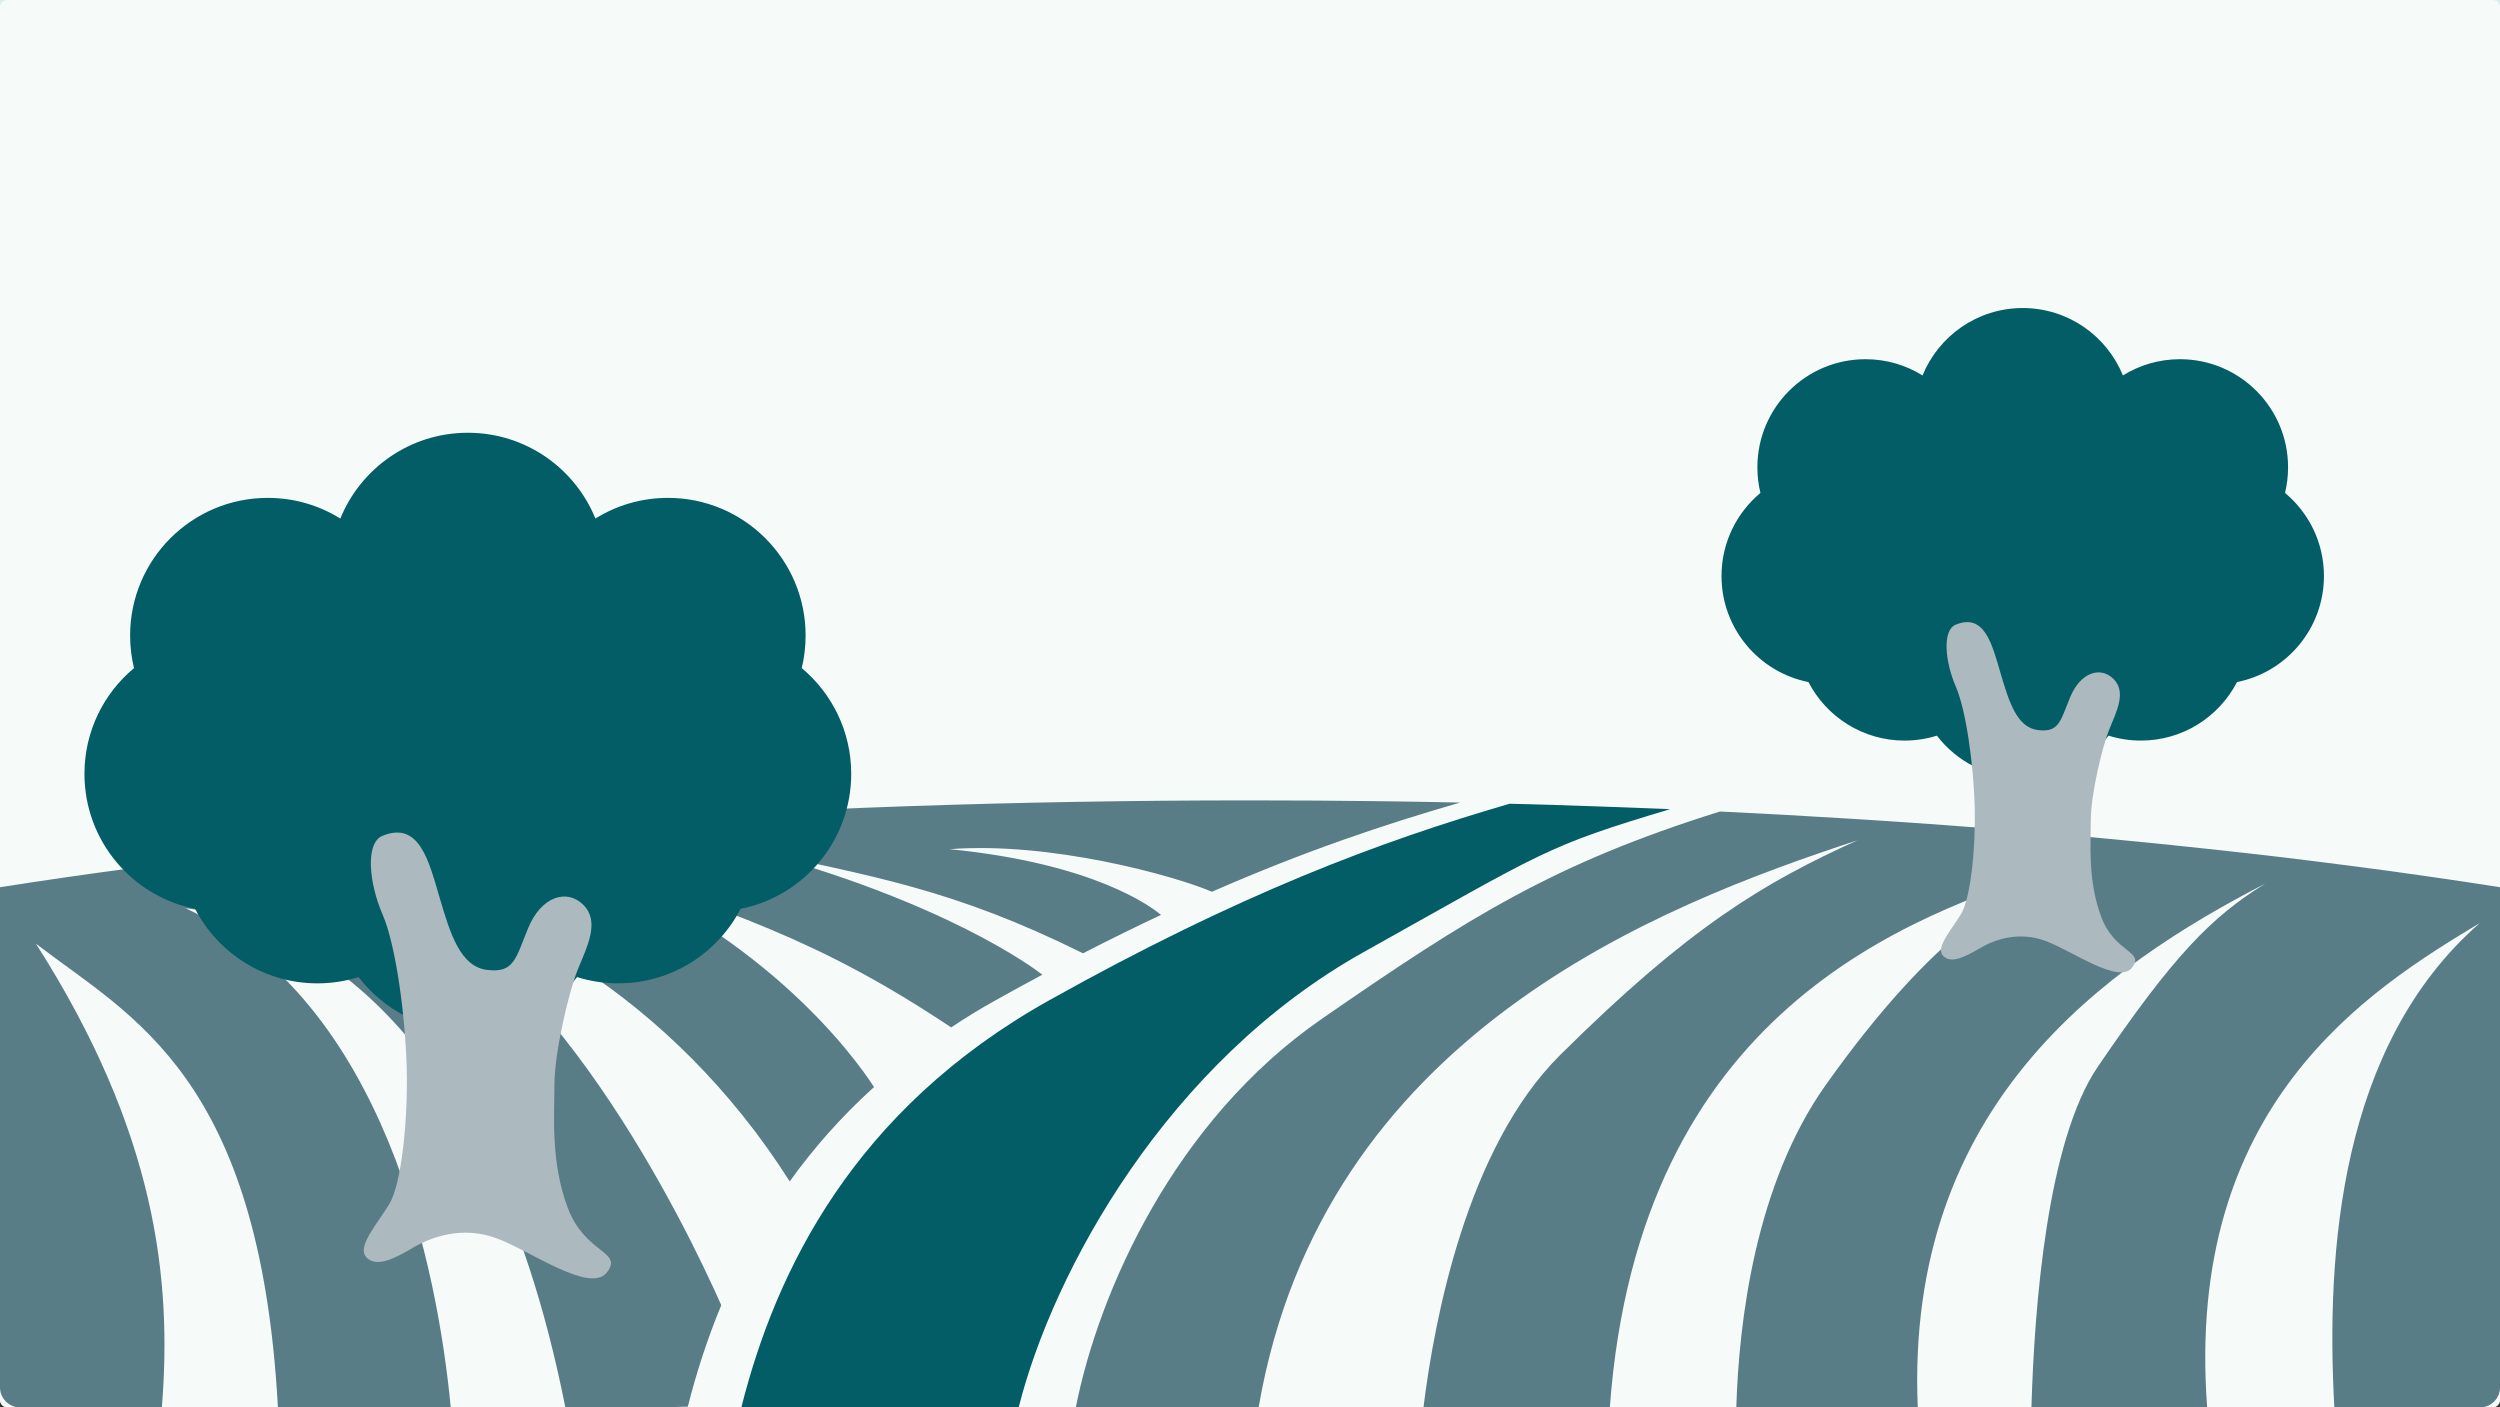
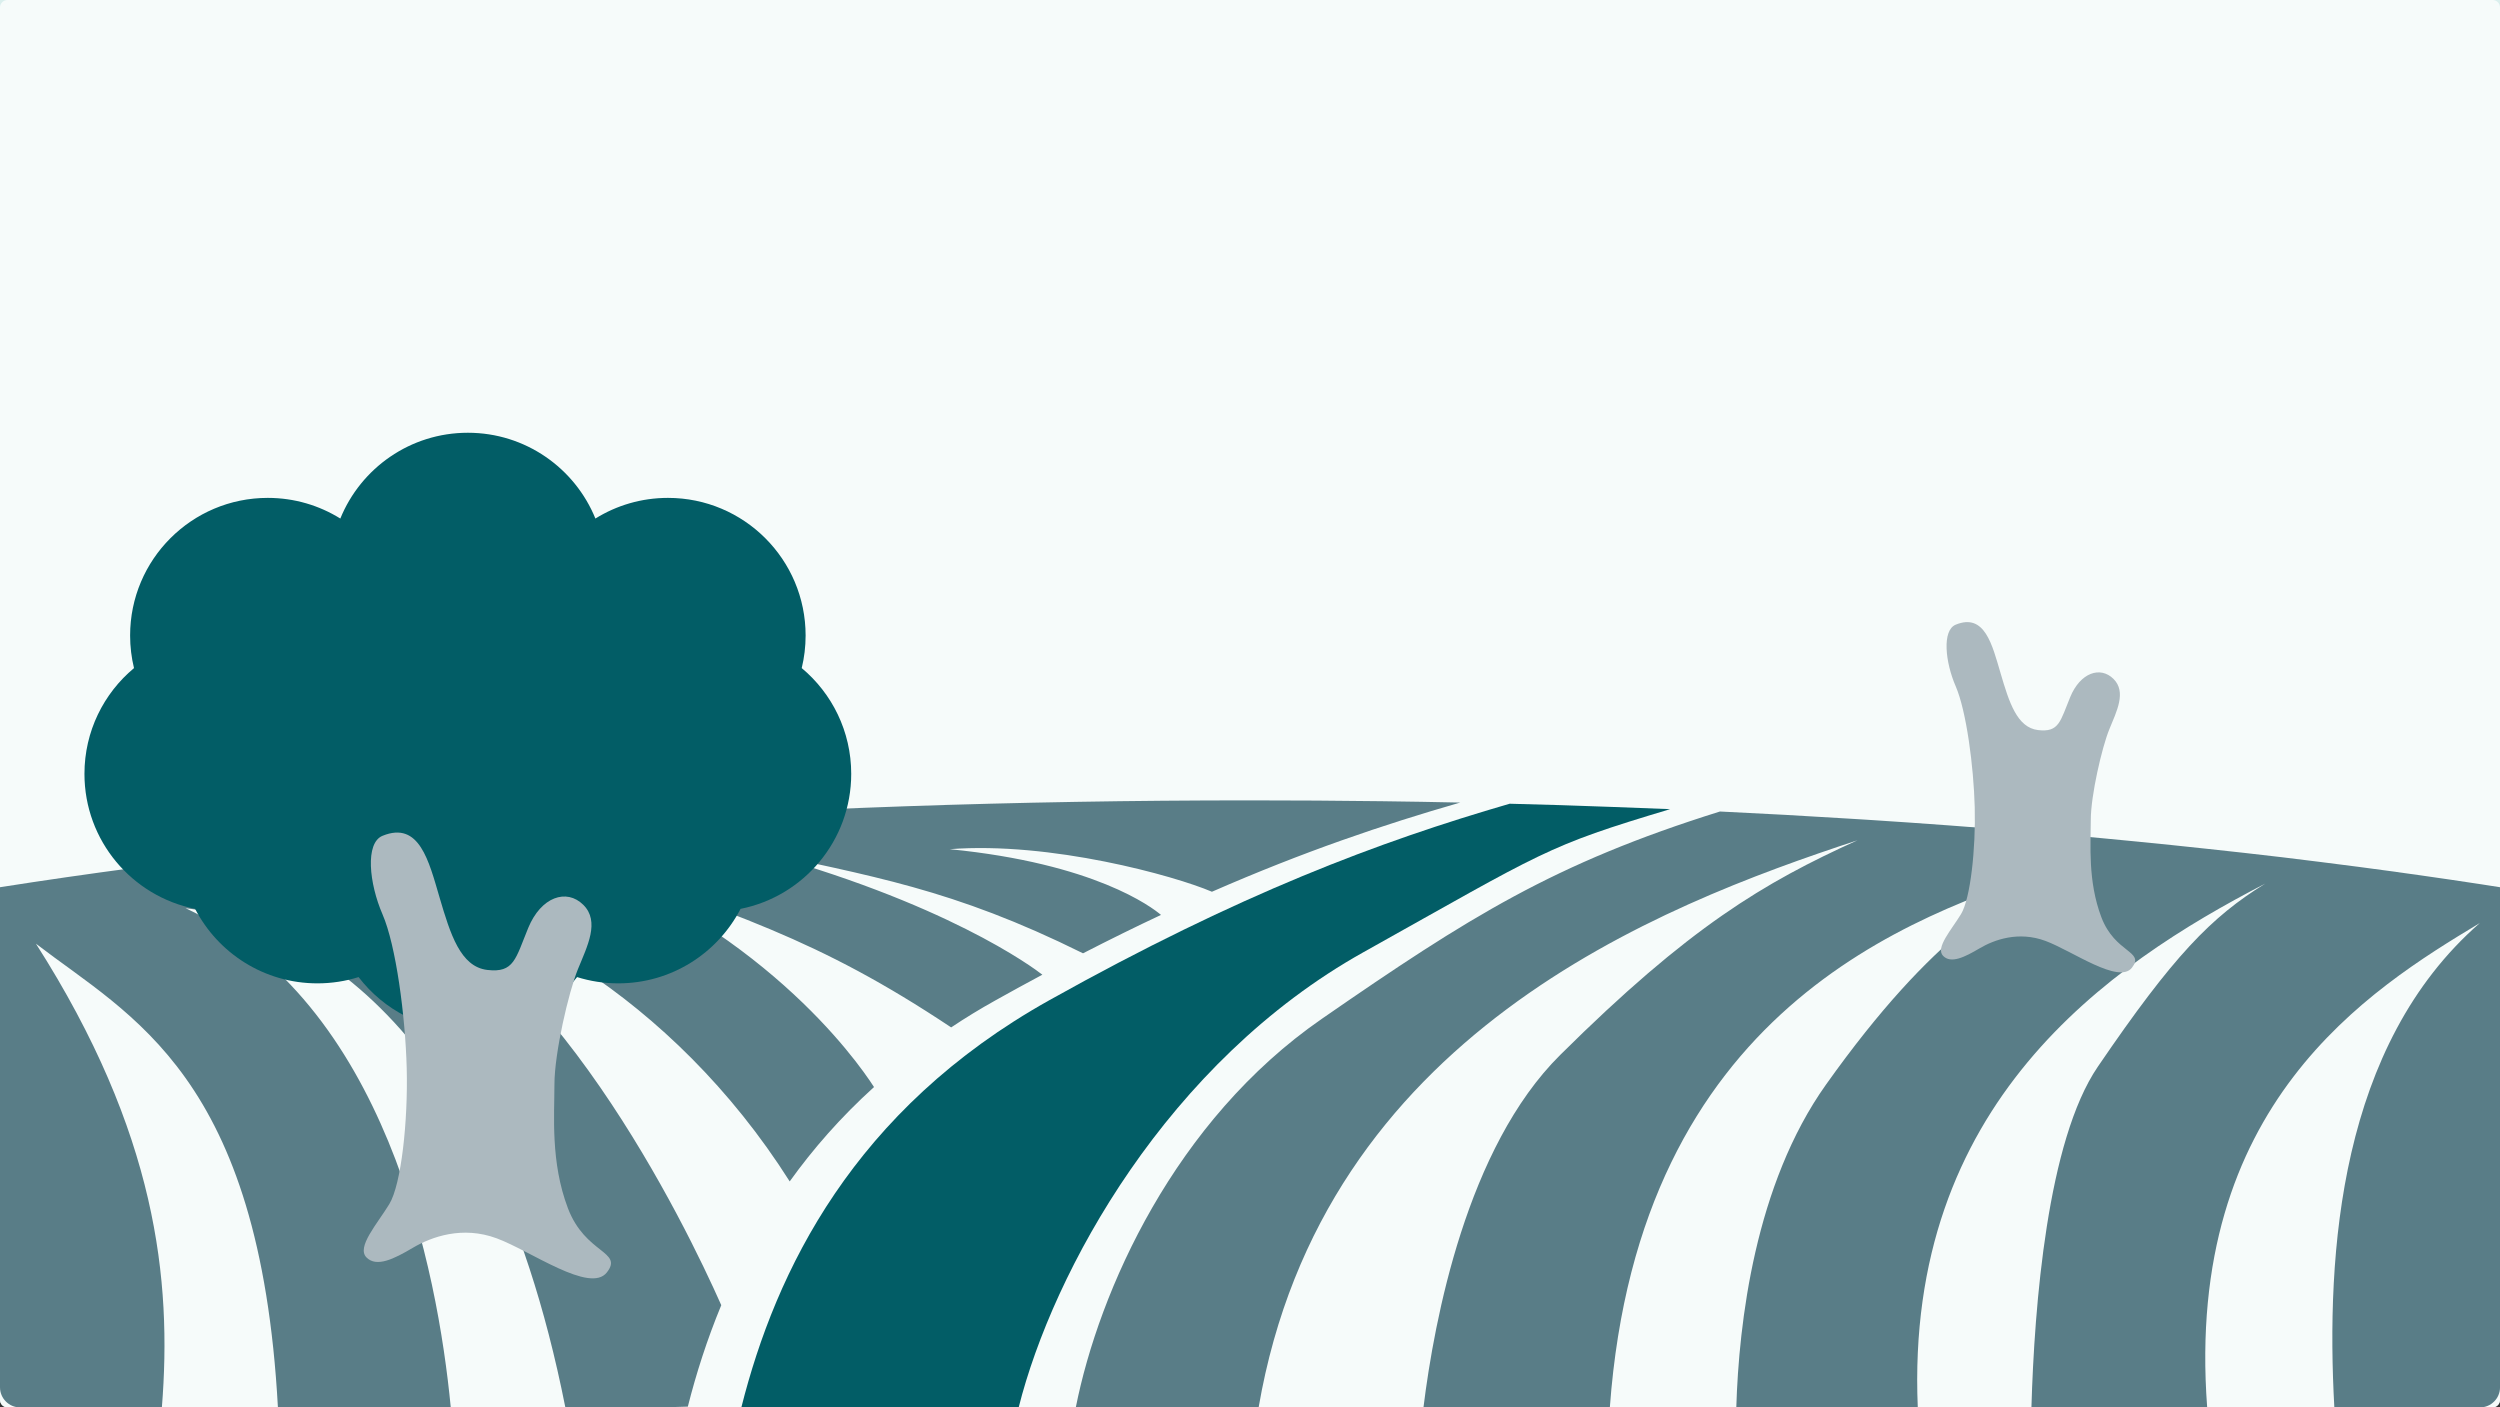
<svg xmlns="http://www.w3.org/2000/svg" version="1.1" id="Layer_1" x="0px" y="0px" viewBox="0 0 945 532" style="enable-background:new 0 0 945 532;" xml:space="preserve">
  <rect x="0" y="0" width="945" height="532" fill="#333333" stroke="none" />
  <style type="text/css">
	.st0{fill:#DAEFED;}
	.st1{opacity:0.75;fill:#FFFFFF;}
	.st2{fill:#597D87;}
	.st3{fill:#025D66;}
	.st4{fill:#ACB9BF;}
</style>
  <g>
    <path class="st0" d="M942.17,532H2.83C1.27,532,0,530.73,0,529.17V0h945v529.17C945,530.73,943.73,532,942.17,532z" />
    <path class="st1" d="M942.18,532.01H2.83c-1.57,0-2.83-1.27-2.83-2.83V2.83C0,1.27,1.27,0,2.83,0h939.34   c1.57,0,2.83,1.27,2.83,2.83v526.34C945.01,530.74,943.75,532.01,942.18,532.01z" />
    <path class="st2" d="M358.98,320.99c54.81,5.41,76.4,21.9,79.88,24.85c-9.48,4.44-19.28,9.27-29.48,14.51   c-49.62-24.61-79.96-29.05-126.34-39.36c74.15,19.76,107.73,44.91,110.97,47.45c-5.73,3.05-11.57,6.27-17.57,9.61   c-5.92,3.29-11.54,6.72-16.9,10.31c-50.5-33.61-81.27-42.71-150.94-67.37c78.73,28.44,114.74,78.99,121.78,89.92   c-12.53,11.33-23.03,23.35-31.87,35.67c-44.64-70.45-111.58-106.36-157.64-112.2c66.92,22.31,118.36,128.77,131.77,158.98   c-5.41,13.07-9.51,25.97-12.64,38.35c-4.63,0.19-9.75,0.29-15.45,0.29h-30.85C182.94,376.88,105.85,347.5,70.16,343.3   c75.7,35.4,95.22,136.81,100.23,188.7h-65.34c-6.86-125.64-55.56-147.68-91.47-175.29C59.26,428.26,65.04,483.85,61.19,532H7.58   C3.4,532,0,528.6,0,524.4V335.37c131.45-20.62,295.09-32.83,472.49-32.83c16.76,0,33.42,0.11,49.94,0.32   c9.88,0.13,19.73,0.29,29.51,0.51c-29.03,8.35-59.21,18.56-93.83,33.71C443.92,331.01,397.11,318.05,358.98,320.99z" />
    <path class="st3" d="M631.31,305.86c-47.26,14.14-47.29,15.72-115.95,54.09c-74.07,41.4-117.32,120.5-130.3,172.05H280.23   c12.99-51.55,42.39-112.55,116.46-153.94c72.03-40.25,124.73-59.95,173.97-74.25c13.01,0.32,25.89,0.72,38.69,1.21   C616.71,305.27,624.02,305.57,631.31,305.86z" />
    <path class="st2" d="M945.01,335.37V524.4c0,4.2-3.4,7.6-7.58,7.6h-55.05c-3.24-58.7,2.06-136.94,55-183.1   c-42.12,25.33-111.61,68.82-103.07,183.1h-66.43c1.12-38.48,6-100.76,25.09-128.77c28.65-42.04,42.79-56.55,63.28-69.22   C796.58,364.88,720.07,417.26,724.92,532h-68.6c0.96-31.89,7.02-84.24,33.93-122.05c41.29-58.08,68.26-70.99,87.83-81.89   C721.63,346.27,619.55,381.99,608.52,532h-70.45c4.12-33.28,16.41-98.25,51.68-133.22c48.74-48.39,77.04-65.15,112.39-81.16   C626.27,342.58,499.99,391.39,475.76,532h-69.11c8.78-44.13,37.38-108.45,93.03-146.9c55.64-38.48,87.7-58.72,150.46-78.35   c16.49,0.78,32.8,1.69,48.9,2.7c2.17,0.11,4.34,0.24,6.48,0.4c5.28,0.32,10.5,0.67,15.69,1.04c20.46,1.42,40.51,3,60.17,4.74   c17.89,1.61,35.4,3.32,52.59,5.19h0.03c9.59,1.02,19.04,2.09,28.38,3.19c0,0,0,0,0.03,0c9.67,1.18,19.17,2.36,28.57,3.59   c0,0,0,0,0.03,0c16.07,2.12,31.7,4.34,46.94,6.67C940.29,334.65,942.65,335,945.01,335.37z" />
    <path class="st3" d="M321.76,292.52c0,25.24-17.98,46.29-41.83,51.03c-8.65,16.73-26.11,28.16-46.24,28.16   c-5.42,0-10.64-0.83-15.55-2.37c-9.51,12.39-24.47,20.39-41.3,20.39s-31.79-7.99-41.3-20.39c-4.91,1.54-10.13,2.37-15.55,2.37   c-20.13,0-37.59-11.43-46.24-28.16c-23.85-4.74-41.83-25.79-41.83-51.03c0-16.07,7.28-30.43,18.73-39.98   c-0.96-3.95-1.47-8.07-1.47-12.31c0-28.74,23.3-52.03,52.03-52.03c10.07,0,19.46,2.86,27.43,7.81   c7.74-19.02,26.41-32.43,48.21-32.43s40.47,13.41,48.21,32.43c7.96-4.95,17.36-7.81,27.43-7.81c28.74,0,52.03,23.3,52.03,52.03   c0,4.24-0.51,8.36-1.47,12.31C314.48,262.08,321.76,276.45,321.76,292.52z" />
    <path class="st4" d="M144.6,315.93c-6.65,2.72-5.08,18.01,0,29.71c5.08,11.7,8.63,38.41,9.14,58.22   c0.51,19.81-2.03,43.82-6.6,51.32c-4.57,7.5-12.44,16.21-8.63,20.11s10.41,0.6,17.51-3.6c7.11-4.2,18.78-8.4,31.73-3.6   c12.94,4.8,35.28,21.01,41.63,12.9c6.35-8.1-8.12-6.9-14.72-24.31c-6.6-17.41-5.08-35.11-5.08-46.82s5.33-34.81,8.88-43.52   c3.55-8.7,8.38-18.01,2.03-24.31c-6.35-6.3-15.99-3-20.81,8.7c-4.82,11.7-5.33,17.11-15.48,15.91   c-10.15-1.2-13.96-13.51-18.02-27.31C162.11,325.54,158.56,310.23,144.6,315.93z" />
    <g>
-       <path class="st3" d="M878.45,217.73c0,19.83-14.13,36.36-32.86,40.09c-6.8,13.14-20.51,22.12-36.33,22.12    c-4.26,0-8.36-0.65-12.22-1.86c-7.47,9.74-19.22,16.02-32.45,16.02s-24.97-6.28-32.45-16.02c-3.86,1.21-7.96,1.86-12.22,1.86    c-15.81,0-29.53-8.98-36.33-22.12c-18.74-3.72-32.86-20.26-32.86-40.09c0-12.62,5.72-23.91,14.71-31.4    c-0.75-3.1-1.15-6.34-1.15-9.67c0-22.58,18.3-40.88,40.88-40.88c7.91,0,15.29,2.25,21.55,6.14c6.08-14.94,20.75-25.48,37.87-25.48    c17.13,0,31.79,10.54,37.87,25.48c6.26-3.89,13.64-6.14,21.55-6.14c22.58,0,40.88,18.3,40.88,40.88c0,3.33-0.4,6.57-1.15,9.67    C872.73,193.82,878.45,205.1,878.45,217.73z" />
      <path class="st4" d="M739.27,236.12c-5.23,2.13-3.99,14.15,0,23.34c3.99,9.19,6.78,30.18,7.18,45.74    c0.4,15.56-1.6,34.42-5.18,40.32s-9.77,12.73-6.78,15.8c2.99,3.06,8.18,0.47,13.76-2.83s14.76-6.6,24.92-2.83    c10.17,3.77,27.72,16.5,32.7,10.14c4.98-6.37-6.38-5.42-11.56-19.1c-5.18-13.67-3.99-27.58-3.99-36.78s4.19-27.35,6.98-34.19    c2.79-6.84,6.58-14.15,1.6-19.1s-12.56-2.36-16.35,6.84s-4.19,13.44-12.16,12.5c-7.98-0.94-10.97-10.61-14.16-21.45    C753.03,243.67,750.24,231.64,739.27,236.12z" />
    </g>
  </g>
  <path class="st0" d="M3676.23,888.8H2481.92c-1.57,0-2.83-1.27-2.83-2.83V213.25h1199.98v672.71  C3679.06,887.53,3677.8,888.8,3676.23,888.8z" />
  <path class="st1" d="M3676.25,888.8H2481.92c-1.57,0-2.83-1.27-2.83-2.83V216.09c0-1.57,1.27-2.83,2.83-2.83h1194.33  c1.57,0,2.83,1.27,2.83,2.83v669.88C3679.08,887.54,3677.81,888.8,3676.25,888.8z" />
  <path class="st2" d="M2934.92,620.86c69.6,6.87,97.01,27.81,101.43,31.55c-12.04,5.64-24.48,11.76-37.44,18.43  c-63.01-31.25-101.53-36.89-160.42-49.98c94.15,25.09,136.79,57.02,140.91,60.25c-7.28,3.88-14.69,7.96-22.31,12.21  c-7.51,4.18-14.66,8.53-21.46,13.09c-64.13-42.67-103.2-54.23-191.67-85.55c99.97,36.11,145.7,100.31,154.64,114.18  c-15.91,14.38-29.24,29.65-40.46,45.29c-56.68-89.46-141.69-135.06-200.17-142.47c84.97,28.32,150.29,163.52,167.33,201.87  c-6.87,16.59-12.07,32.98-16.05,48.69c-5.88,0.24-12.38,0.37-19.62,0.37h-39.17c-39.07-196.98-136.96-234.28-182.29-239.62  c96.13,44.95,120.91,173.72,127.27,239.62h-82.97c-8.7-159.54-70.56-187.52-116.15-222.58c58.01,90.86,65.35,161.44,60.46,222.58  h-68.07c-5.3,0-9.62-4.32-9.62-9.66V639.11c166.92-26.18,374.71-41.69,599.98-41.69c21.29,0,42.44,0.14,63.42,0.41  c12.55,0.17,25.06,0.37,37.47,0.65c-36.86,10.61-75.18,23.56-119.15,42.81C3042.78,633.57,2983.34,617.11,2934.92,620.86z" />
  <path class="st3" d="M3280.73,601.64c-60.01,17.95-60.05,19.96-147.23,68.68c-94.05,52.57-148.97,153.02-165.46,218.47h-133.11  c16.49-65.46,53.83-142.91,147.88-195.48c91.47-51.11,158.38-76.13,220.92-94.29c16.53,0.41,32.88,0.92,49.13,1.53  C3262.2,600.9,3271.48,601.27,3280.73,601.64z" />
  <path class="st2" d="M3679.07,639.11v240.02c0,5.34-4.32,9.66-9.62,9.66h-69.91c-4.11-74.53,2.62-173.89,69.84-232.51  c-53.49,32.17-141.72,87.39-130.88,232.51h-84.36c1.43-48.86,7.62-127.95,31.86-163.52c36.38-53.38,54.34-71.81,80.35-87.9  c-75.76,39.21-172.9,105.71-166.75,251.42h-87.11c1.22-40.5,8.91-106.97,43.08-154.98c52.43-73.75,86.67-90.14,111.53-103.98  c-71.68,23.12-201.3,68.48-215.3,258.96h-89.46c5.24-42.27,20.84-124.76,65.63-169.16c61.88-61.44,97.83-82.73,142.71-103.06  c-96.33,31.69-256.69,93.68-287.46,272.23h-87.76c11.15-56.04,47.47-137.71,118.13-186.54c70.66-48.86,111.36-74.57,191.06-99.49  c20.95,0.99,41.65,2.14,62.09,3.43c2.75,0.14,5.51,0.31,8.23,0.51c6.7,0.41,13.33,0.85,19.93,1.33c25.98,1.8,51.45,3.81,76.4,6.02  c22.71,2.04,44.95,4.22,66.78,6.6h0.03c12.17,1.29,24.18,2.65,36.04,4.05c0,0,0,0,0.03,0c12.27,1.5,24.35,2.99,36.28,4.56  c0,0,0,0,0.03,0c20.4,2.69,40.26,5.51,59.61,8.47C3673.09,638.2,3676.08,638.64,3679.07,639.11z" />
  <g>
    <path class="st3" d="M2837.55,549.28c0,26.76-19.06,49.06-44.34,54.09c-9.17,17.73-27.68,29.85-49.01,29.85   c-5.74,0-11.28-0.88-16.49-2.51c-10.08,13.14-25.94,21.61-43.78,21.61c-17.84,0-33.7-8.47-43.78-21.61   c-5.21,1.63-10.74,2.51-16.49,2.51c-21.34,0-39.84-12.12-49.01-29.85c-25.28-5.03-44.34-27.33-44.34-54.09   c0-17.03,7.72-32.26,19.85-42.37c-1.02-4.18-1.56-8.55-1.56-13.05c0-30.46,24.69-55.15,55.15-55.15c10.67,0,20.63,3.03,29.07,8.28   c8.21-20.16,27.99-34.38,51.1-34.38c23.11,0,42.89,14.22,51.1,34.38c8.44-5.25,18.4-8.28,29.07-8.28   c30.46,0,55.15,24.69,55.15,55.15c0,4.5-0.54,8.86-1.56,13.05C2829.82,517.02,2837.55,532.25,2837.55,549.28z" />
-     <path class="st4" d="M2649.76,574.1c-7.05,2.88-5.38,19.09,0,31.49c5.38,12.41,9.15,40.72,9.69,61.71   c0.54,20.99-2.15,46.44-6.99,54.39c-4.84,7.95-13.18,17.18-9.15,21.31c4.04,4.14,11.03,0.64,18.56-3.82   c7.53-4.45,19.91-8.91,33.63-3.82c13.72,5.09,37.39,22.27,44.12,13.68c6.73-8.59-8.61-7.32-15.6-25.77s-5.38-37.22-5.38-49.62   c0-12.41,5.65-36.9,9.42-46.12c3.77-9.22,8.88-19.09,2.15-25.77c-6.73-6.68-16.95-3.18-22.06,9.22   c-5.11,12.41-5.65,18.13-16.41,16.86c-10.76-1.27-14.8-14.31-19.1-28.95C2668.33,584.27,2664.56,568.05,2649.76,574.1z" />
+     <path class="st4" d="M2649.76,574.1c-7.05,2.88-5.38,19.09,0,31.49c5.38,12.41,9.15,40.72,9.69,61.71   c0.54,20.99-2.15,46.44-6.99,54.39c-4.84,7.95-13.18,17.18-9.15,21.31c4.04,4.14,11.03,0.64,18.56-3.82   c7.53-4.45,19.91-8.91,33.63-3.82c13.72,5.09,37.39,22.27,44.12,13.68c6.73-8.59-8.61-7.32-15.6-25.77s-5.38-37.22-5.38-49.62   c0-12.41,5.65-36.9,9.42-46.12c3.77-9.22,8.88-19.09,2.15-25.77c-6.73-6.68-16.95-3.18-22.06,9.22   c-5.11,12.41-5.65,18.13-16.41,16.86c-10.76-1.27-14.8-14.31-19.1-28.95C2668.33,584.27,2664.56,568.05,2649.76,574.1" />
  </g>
  <g>
-     <path class="st3" d="M3424.33,511.97c0,18.12-12.91,33.22-30.03,36.63c-6.21,12.01-18.74,20.21-33.19,20.21   c-3.89,0-7.64-0.6-11.16-1.7c-6.83,8.9-17.56,14.63-29.64,14.63c-12.08,0-22.82-5.74-29.64-14.63c-3.53,1.1-7.27,1.7-11.16,1.7   c-14.45,0-26.98-8.21-33.19-20.21c-17.12-3.4-30.03-18.51-30.03-36.63c0-11.53,5.23-21.84,13.44-28.69   c-0.69-2.83-1.05-5.79-1.05-8.84c0-20.63,16.72-37.35,37.35-37.35c7.23,0,13.97,2.05,19.69,5.61c5.56-13.65,18.95-23.28,34.6-23.28   c15.65,0,29.05,9.63,34.6,23.28c5.72-3.55,12.46-5.61,19.69-5.61c20.63,0,37.35,16.72,37.35,37.35c0,3.04-0.37,6-1.05,8.84   C3419.1,490.12,3424.33,500.44,3424.33,511.97z" />
    <path class="st4" d="M3297.17,528.78c-4.77,1.95-3.64,12.92,0,21.33c3.64,8.4,6.19,27.57,6.56,41.79s-1.46,31.45-4.74,36.84   c-3.28,5.39-8.93,11.63-6.19,14.43c2.73,2.8,7.47,0.43,12.57-2.58c5.1-3.02,13.48-6.03,22.77-2.58   c9.29,3.45,25.32,15.08,29.88,9.26c4.55-5.82-5.83-4.95-10.57-17.45c-4.74-12.49-3.64-25.2-3.64-33.6c0-8.4,3.83-24.99,6.38-31.23   c2.55-6.25,6.01-12.92,1.46-17.45c-4.55-4.52-11.48-2.15-14.94,6.25c-3.46,8.4-3.83,12.28-11.11,11.42   c-7.29-0.86-10.02-9.69-12.93-19.6C3309.74,535.67,3307.19,524.68,3297.17,528.78z" />
  </g>
</svg>